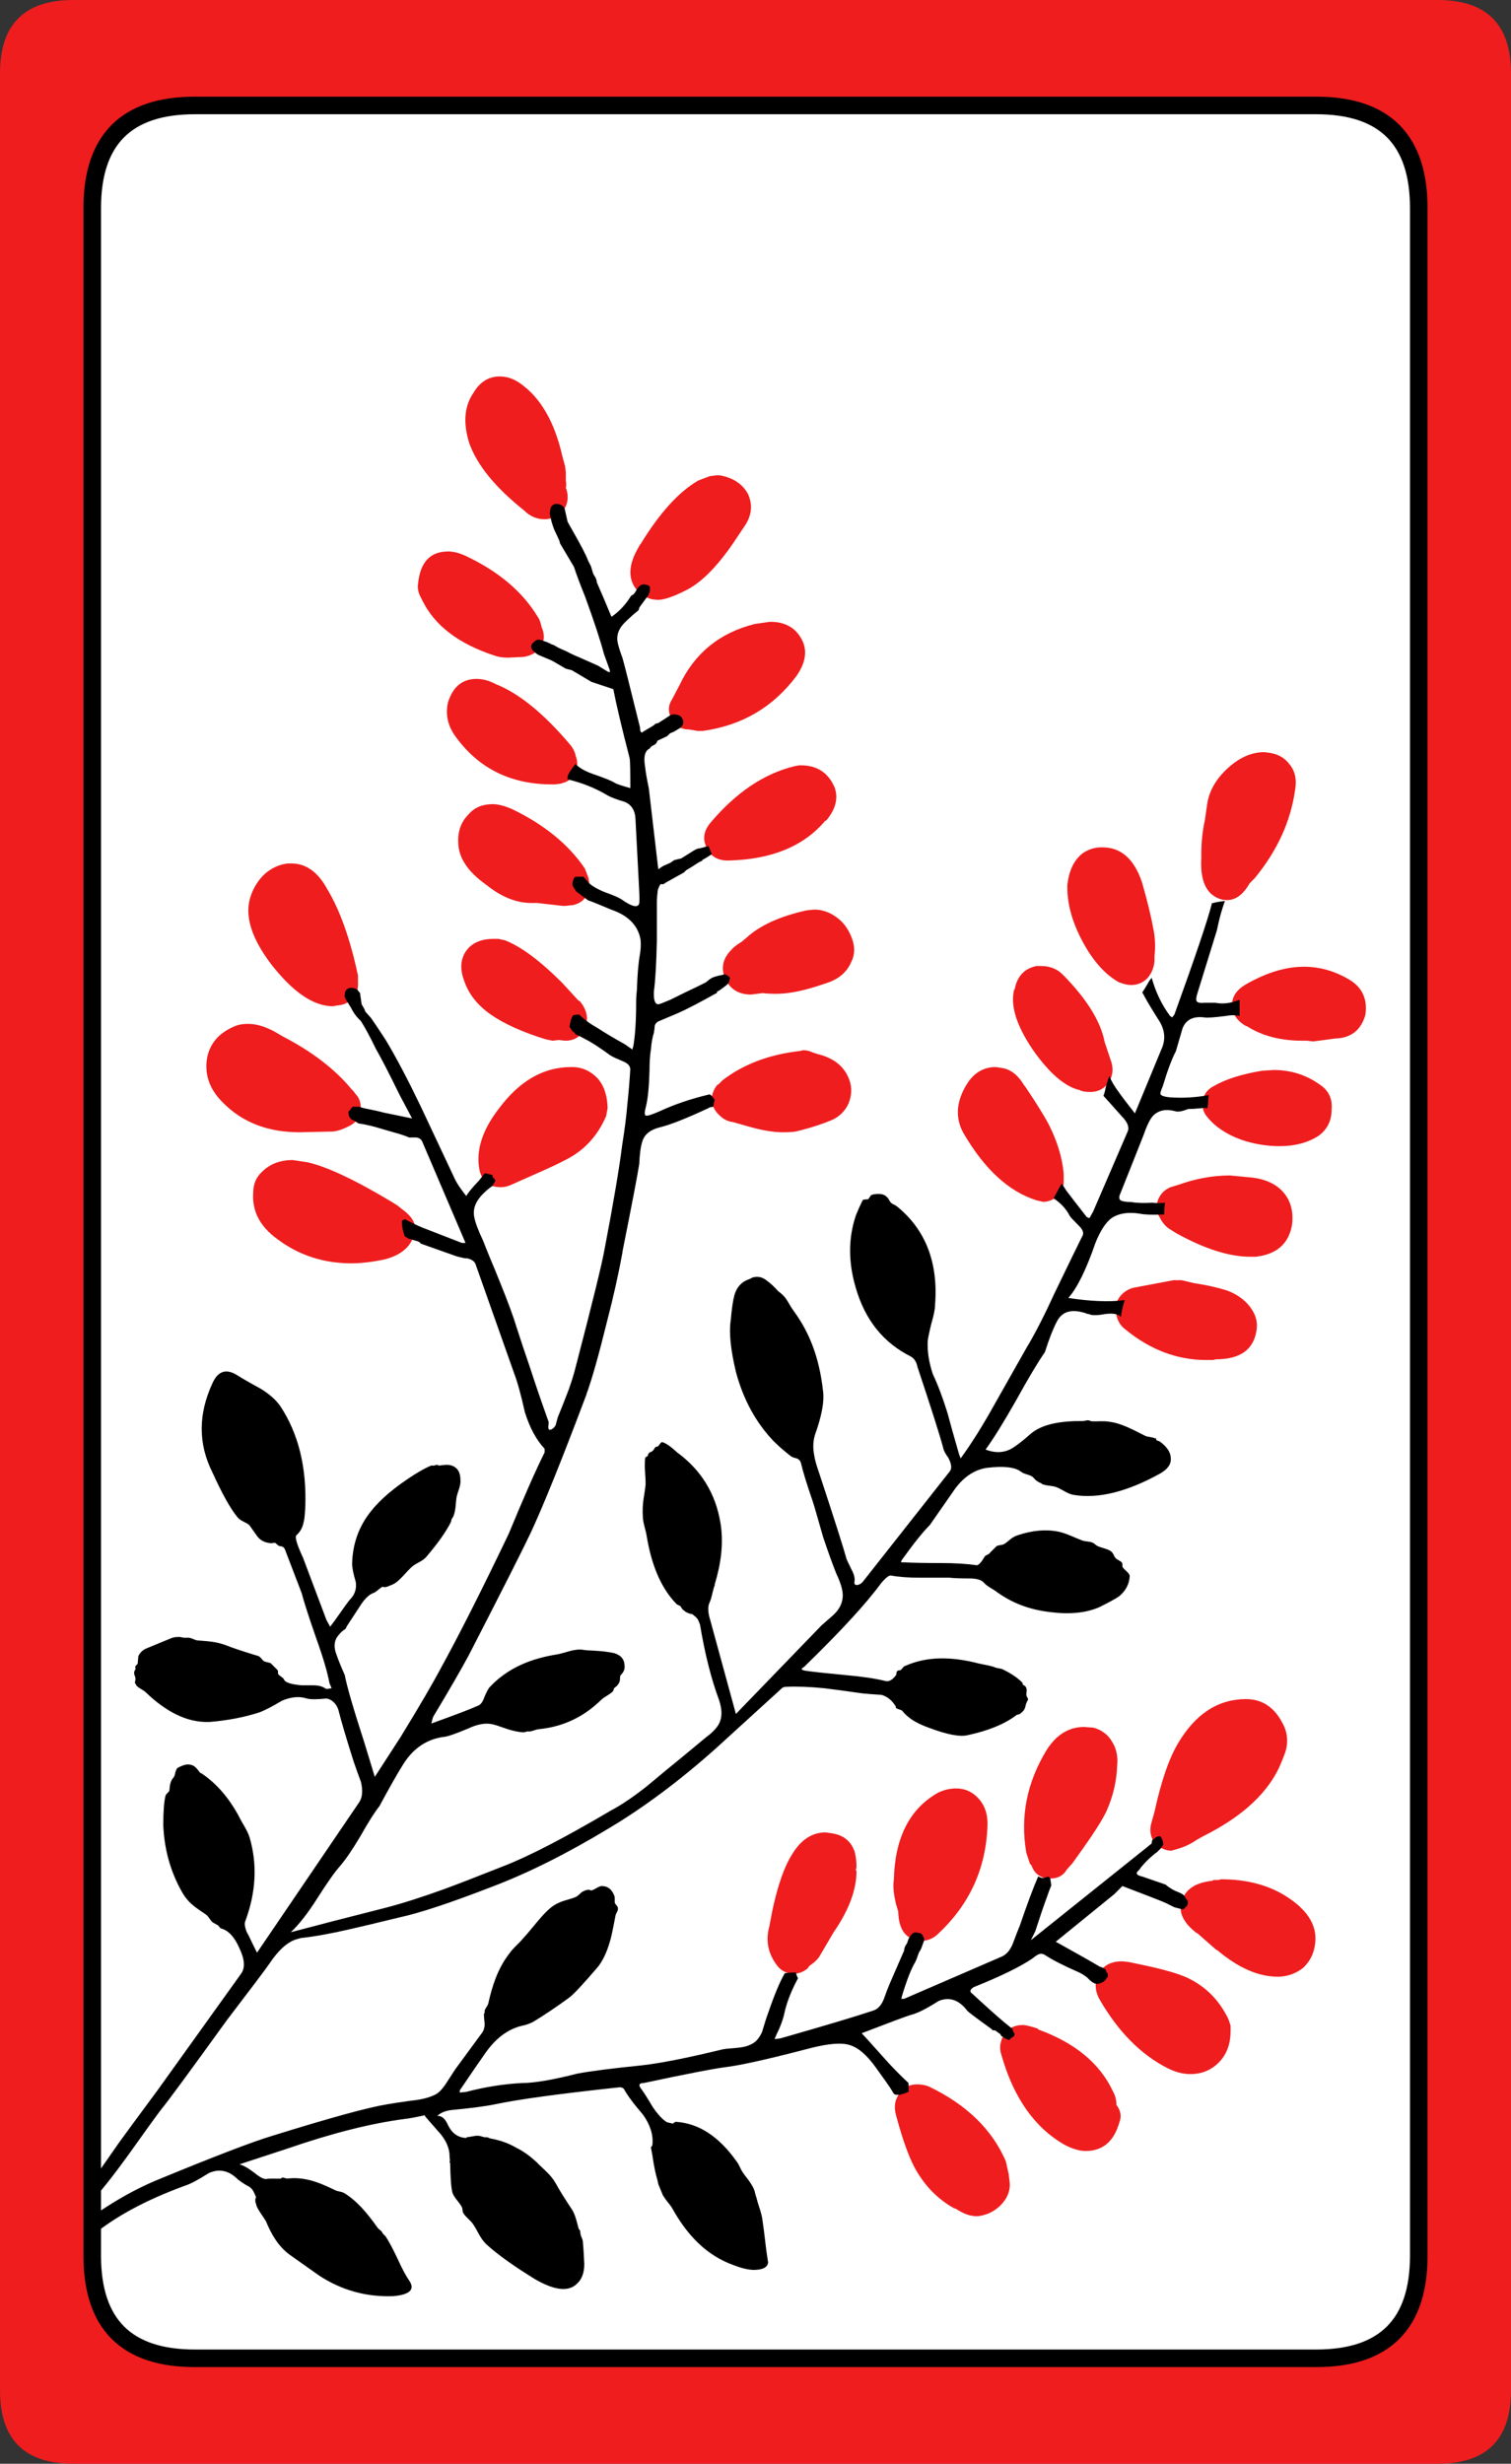
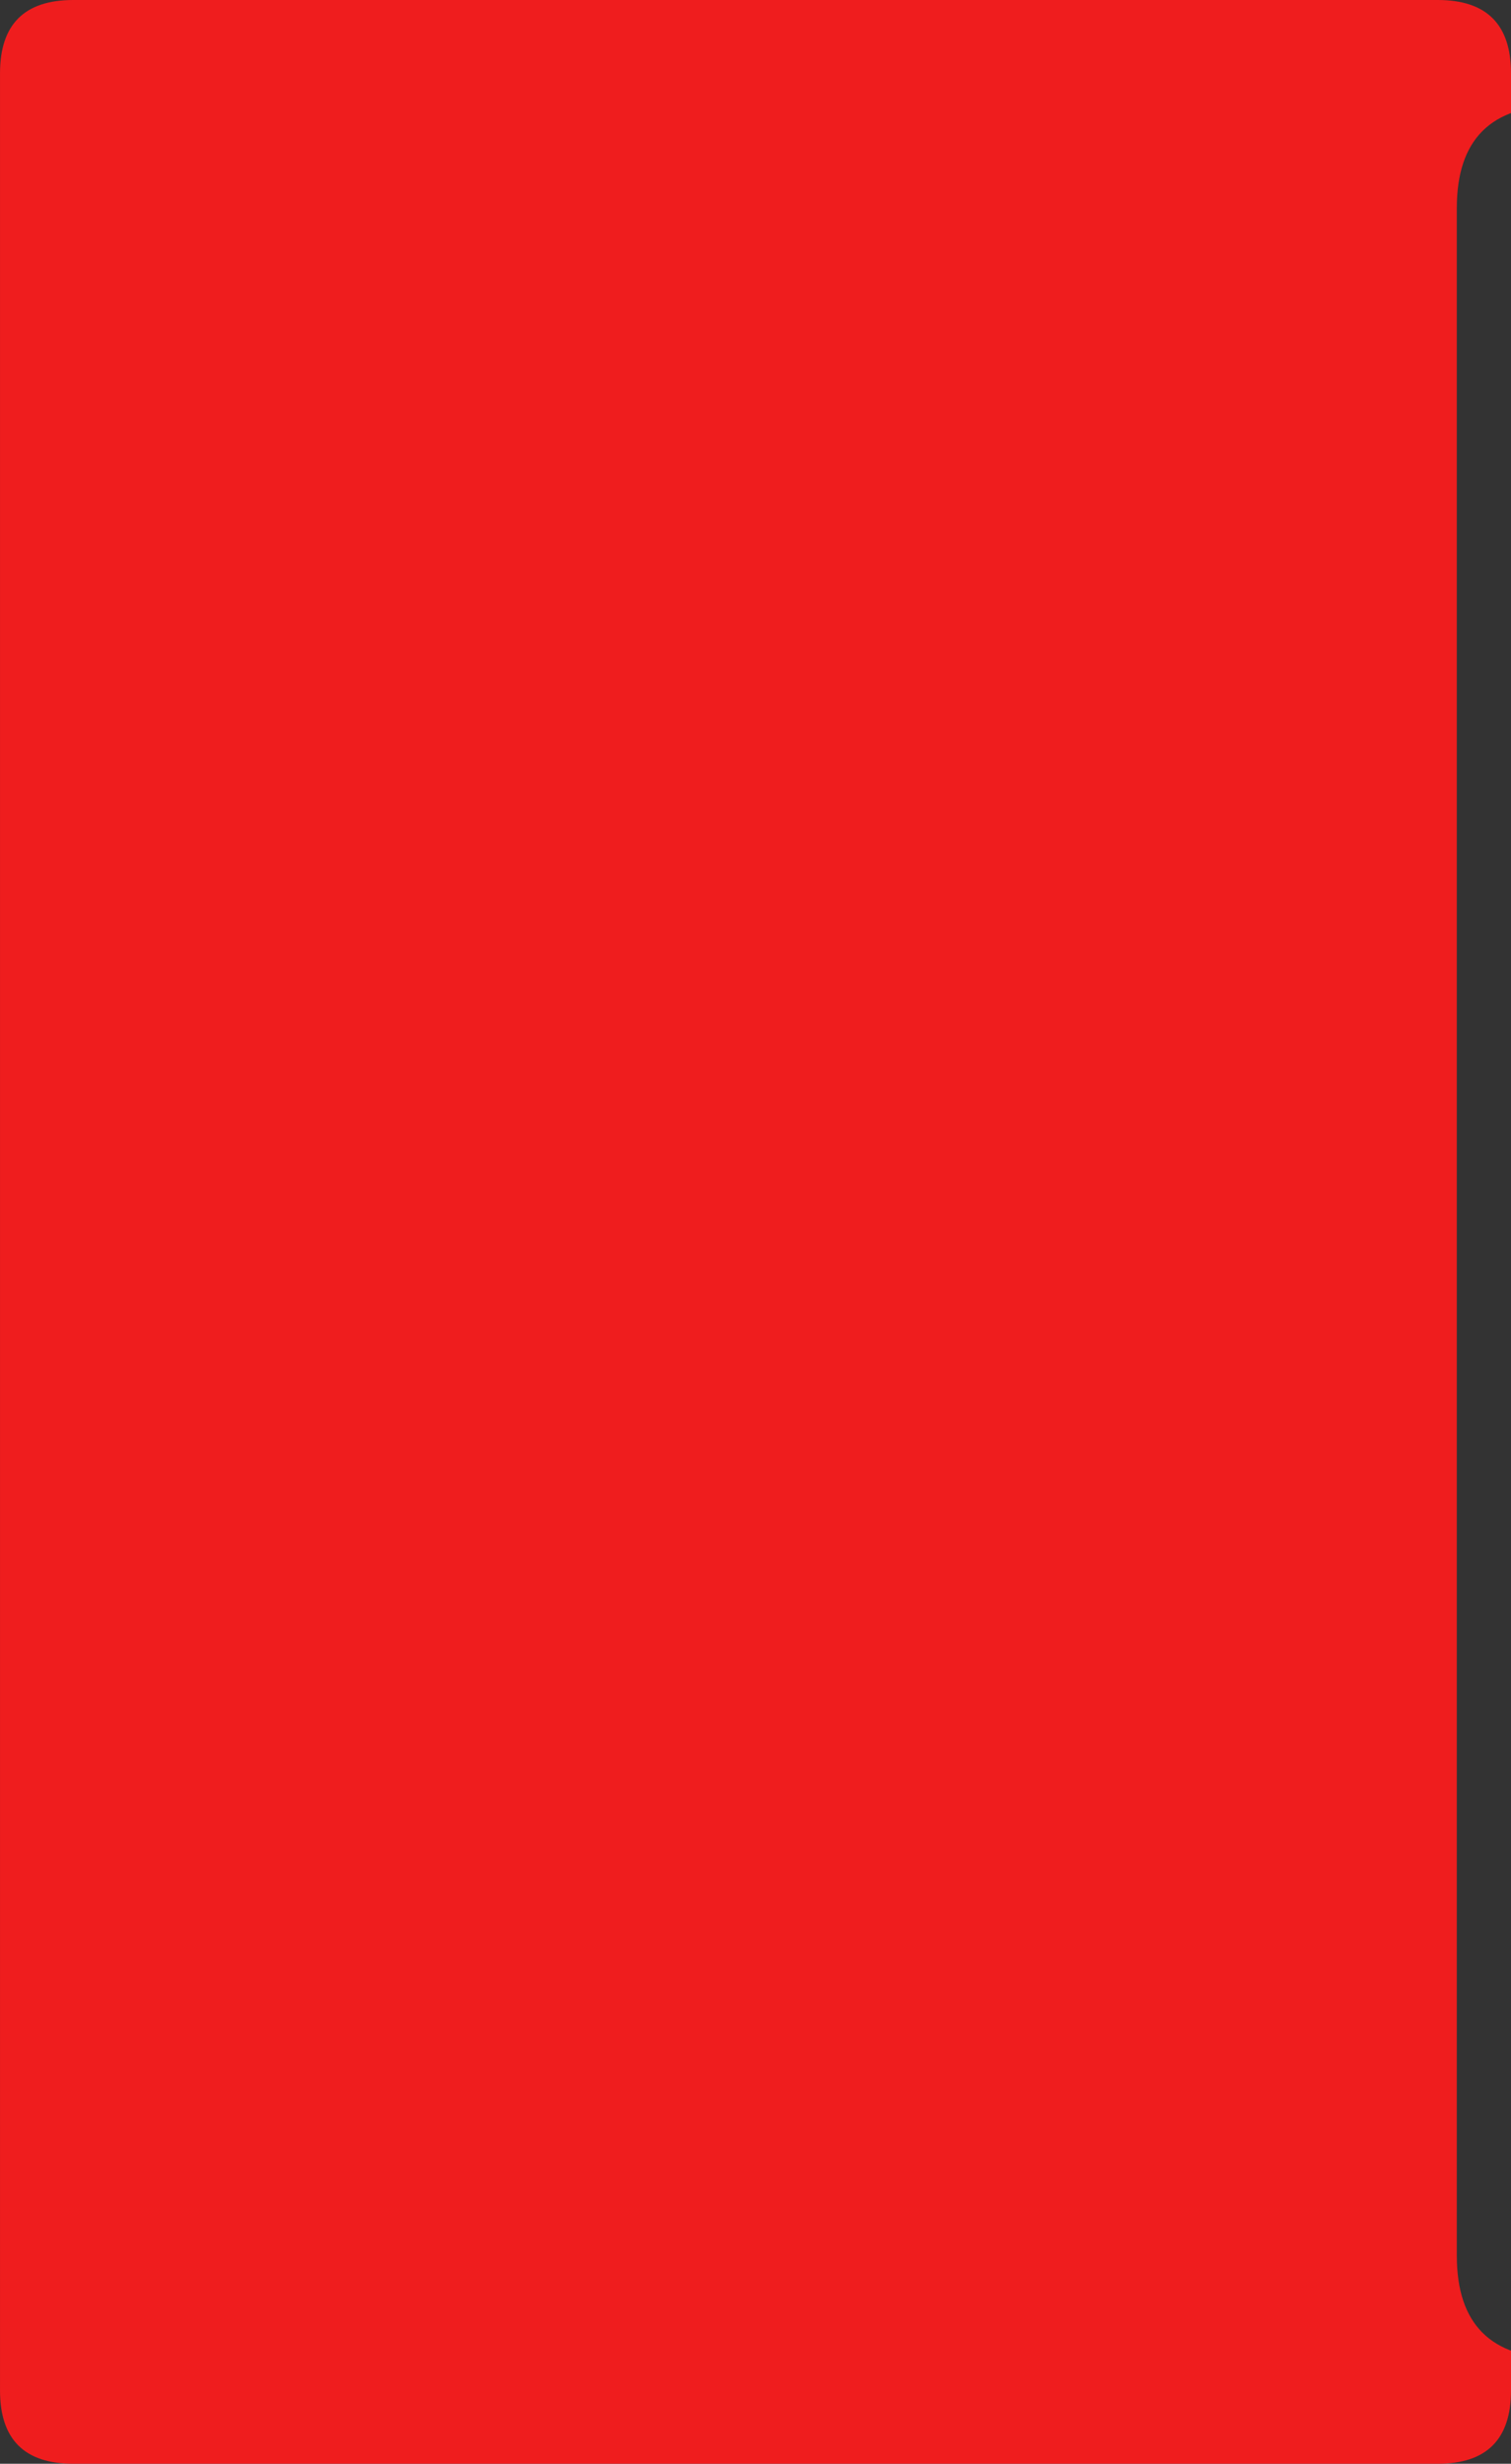
<svg xmlns="http://www.w3.org/2000/svg" width="103.2" height="168.2" preserveAspectRatio="none" version="1.1" viewBox="0 0 103.2 168.2">
  <rect x="0" y="0" width="103.2" height="168.2" fill="#333333" stroke="none" />
-   <path d="m13.299 7.199c-4.667 0-7 2.333-7 7v139.8c0 4.667 2.333 7 7 7h76.6c4.667 0 7-2.333 7-7v-139.8c0-4.667-2.333-7-7-7z" fill="#fff" />
-   <path d="m34.148 25.699c-0.767 0-1.365 0.368-1.799 1.102-0.633 0.9-0.734 2.049-0.301 3.449 0.533 1.5 1.783 3.033 3.75 4.6 0.4 0.4 0.867 0.6 1.4 0.6 0.233 0 0.45-0.048 0.65-0.148 0.367-0.167 0.632-0.417 0.799-0.75 0.167-0.4 0.167-0.817 0-1.25 0.033-0.133 0.033-0.3 0-0.5v-0.551l-0.049-0.4-0.201-0.75c-0.533-2.333-1.498-3.983-2.898-4.949-0.433-0.3-0.885-0.451-1.352-0.451zm14.801 6.75-0.4 0.051h-0.049l-0.801 0.301c-1.333 0.767-2.649 2.216-3.949 4.35l-0.051 0.049c-0.267 0.467-0.433 0.817-0.5 1.051-0.3 0.9-0.133 1.65 0.5 2.25 0.367 0.3 0.783 0.449 1.25 0.449 0.4 0 1.001-0.2 1.801-0.6l0.199-0.1c1.067-0.567 2.183-1.733 3.35-3.5l0.5-0.75c0.533-0.733 0.634-1.483 0.301-2.25-0.367-0.7-1.018-1.134-1.951-1.301zm-18.35 5.201c-1.233 0-1.917 0.75-2.051 2.25-0.033 0.2-3.3e-4 0.433 0.1 0.699l0.201 0.4c0.833 1.7 2.467 2.95 4.9 3.75 0.267 0.1 0.583 0.15 0.949 0.15l1.051-0.051c0.467-0.067 0.848-0.266 1.148-0.6 0.267-0.4 0.317-0.834 0.15-1.301l-0.049-0.1c-0.067-0.333-0.15-0.566-0.25-0.699-1.033-1.733-2.684-3.135-4.951-4.201-0.433-0.2-0.833-0.299-1.199-0.299zm22 4.799-1.051 0.15c-2.4 0.6-4.117 2.001-5.15 4.201l-0.5 0.949c-0.267 0.4-0.282 0.834-0.049 1.301 0.267 0.467 0.633 0.717 1.1 0.75h0.1l0.6 0.1h0.352c2.667-0.367 4.798-1.617 6.398-3.75 0.767-1.1 0.784-2.084 0.051-2.951-0.433-0.5-1.05-0.75-1.85-0.75zm-20.051 3.9c-0.967 0-1.616 0.533-1.949 1.6-0.2 0.867-3.9e-4 1.685 0.6 2.451 1.567 2.1 3.733 3.15 6.5 3.15h0.199l0.4-0.051 0.15-0.051c0.4-0.1 0.683-0.35 0.85-0.75 0.167-0.367 0.167-0.748 0-1.148v-0.051c-0.067-0.233-0.183-0.45-0.35-0.65-1.8-2.133-3.5-3.517-5.1-4.15l-0.1-0.049c-0.4-0.2-0.801-0.301-1.201-0.301zm53.801 5c-0.867 0-1.7 0.366-2.5 1.1s-1.267 1.551-1.4 2.451l-0.15 1.049c-0.167 0.767-0.25 1.534-0.25 2.301v0.35c-0.067 1.167 0.168 1.984 0.701 2.451 0.333 0.267 0.682 0.398 1.049 0.398 0.6 0 1.117-0.382 1.551-1.148l0.35-0.352c1.533-1.867 2.45-3.867 2.75-6 0.133-0.733-3.9e-4 -1.332-0.4-1.799-0.3-0.4-0.732-0.65-1.299-0.75zm-31.75 0.9-0.301 0.051c-2.1 0.5-4.032 1.798-5.799 3.898-0.433 0.533-0.517 1.084-0.25 1.65 0.267 0.6 0.749 0.9 1.449 0.9h0.051c2.933-0.067 5.133-0.966 6.6-2.699l0.1-0.051c0.633-0.767 0.817-1.517 0.551-2.25-0.433-1-1.201-1.5-2.301-1.5zm-20.951 2.65c-0.7 0-1.248 0.233-1.648 0.699-0.5 0.5-0.735 1.134-0.701 1.9 0 1.033 0.634 2 1.9 2.9 1.033 0.833 2.066 1.25 3.1 1.25h0.4l1.75 0.199h0.15l0.449-0.049h0.051c0.467-0.1 0.783-0.317 0.949-0.65 0.2-0.367 0.25-0.75 0.15-1.15v-0.051l-0.25-0.648c-1.1-1.633-2.749-2.984-4.949-4.051-0.533-0.233-0.985-0.35-1.352-0.35zm41.551 2.949c-0.433 0-0.85 0.134-1.25 0.4-0.6 0.467-0.951 1.199-1.051 2.199v0.15c0 1.167 0.351 2.401 1.051 3.701s1.516 2.217 2.449 2.75c0.333 0.133 0.618 0.199 0.852 0.199 0.433 0 0.8-0.149 1.1-0.449 0.3-0.333 0.467-0.735 0.5-1.201v-0.299c0.067-0.633 0.049-1.217-0.051-1.75-0.167-0.933-0.432-2.034-0.799-3.301-0.533-1.6-1.435-2.4-2.701-2.4zm-55.551 1.1c-0.567 0.067-1.082 0.301-1.549 0.701-0.467 0.433-0.8 0.966-1 1.6-0.4 1.267 0.067 2.784 1.4 4.551 1.5 1.933 2.917 2.898 4.25 2.898l0.25-0.049c0.467-0.033 0.833-0.2 1.1-0.5s0.383-0.666 0.35-1.1v-0.451c-0.533-2.5-1.233-4.467-2.1-5.9-0.633-1.167-1.451-1.75-2.451-1.75zm35.951 3.15-0.5 0.051c-1.833 0.4-3.217 1.034-4.15 1.9l-0.301 0.25c-0.333 0.2-0.566 0.382-0.699 0.549-0.567 0.567-0.716 1.2-0.449 1.9 0.333 0.767 0.932 1.15 1.799 1.15l0.801-0.1c0.2 0.033 0.516 0.049 0.949 0.049 0.867 0 1.967-0.233 3.301-0.699 0.9-0.267 1.499-0.767 1.799-1.5 0.267-0.533 0.251-1.134-0.049-1.801-0.233-0.533-0.567-0.95-1-1.25-0.467-0.333-0.967-0.5-1.5-0.5zm-21.9 2c-0.833 0-1.45 0.267-1.85 0.801-0.4 0.567-0.45 1.249-0.15 2.049 0.3 0.9 0.901 1.667 1.801 2.301s2.15 1.199 3.75 1.699l0.5 0.102 0.398-0.051 0.451 0.051c0.633 0 1.083-0.285 1.35-0.852 0.267-0.633 0.15-1.25-0.35-1.85l-0.1-0.049-1.102-1.201c-1.5-1.5-2.798-2.467-3.898-2.9l-0.451-0.1zm37.1 1.85c-0.833 0.167-1.333 0.702-1.5 1.602l-0.049 0.049-0.051 0.35c-0.1 1.033 0.367 2.301 1.4 3.801 1.067 1.5 2.082 2.384 3.049 2.65h0.051c0.167 0.1 0.417 0.15 0.75 0.15 0.5 0 0.899-0.184 1.199-0.551 0.367-0.5 0.434-1.05 0.201-1.65l-0.4-1.199c-0.267-1.4-1.201-2.917-2.801-4.551-0.4-0.433-0.915-0.65-1.549-0.65zm18.25 0.051c-1.233 0-2.549 0.399-3.949 1.199-0.633 0.367-0.951 0.834-0.951 1.4 0 0.6 0.318 1.085 0.951 1.451h0.049c1.033 0.667 2.301 1 3.801 1h0.301l0.449 0.049 1.5-0.199c1.067-0.033 1.751-0.566 2.051-1.6 0.167-1.1-0.217-1.918-1.15-2.451-0.967-0.567-1.984-0.85-3.051-0.85zm-72.1 3.9c-0.4 0-0.733 0.066-1 0.199-1 0.433-1.601 1.133-1.801 2.1-0.2 1.133 0.151 2.151 1.051 3.051 1.333 1.367 3.083 2.051 5.25 2.051l2.301-0.051c0.3-0.033 0.616-0.134 0.949-0.301l0.1-0.049c0.5-0.233 0.767-0.567 0.801-1 0.1-0.5-0.016-0.917-0.35-1.25l-0.102-0.15-0.148-0.15c-1.133-1.367-2.701-2.566-4.701-3.6l-0.25-0.15c-0.767-0.467-1.466-0.699-2.1-0.699zm37.9 1.799-0.201 0.051c-2.1 0.233-3.865 0.9-5.299 2l-0.301 0.301h-0.049c-0.267 0.333-0.4 0.7-0.4 1.1 0.067 0.4 0.249 0.733 0.549 1 0.267 0.267 0.567 0.416 0.9 0.449l1.051 0.301c0.933 0.267 1.716 0.4 2.35 0.4 0.4 0 0.7-0.017 0.9-0.051 0.967-0.233 1.8-0.501 2.5-0.801 0.5-0.233 0.866-0.6 1.1-1.1 0.233-0.567 0.251-1.117 0.051-1.65-0.333-0.9-1.068-1.483-2.201-1.75l-0.299-0.1c-0.2-0.1-0.417-0.15-0.65-0.15zm-15.85 1.15c-1.867 0-3.5 0.934-4.9 2.801-1.067 1.367-1.534 2.667-1.4 3.9 0.1 1 0.6 1.5 1.5 1.5 0.267 0 0.534-0.068 0.801-0.201l1.35-0.6c1.067-0.467 1.784-0.8 2.15-1 1.333-0.633 2.298-1.651 2.898-3.051l0.102-0.549c-0.033-1.1-0.384-1.883-1.051-2.35-0.4-0.3-0.867-0.451-1.4-0.451zm29 0c-0.9 0-1.602 0.467-2.102 1.4-0.6 1.1-0.633 2.133-0.1 3.1 1.433 2.467 3.1 4 5 4.6l0.451 0.102c0.267 0 0.532-0.083 0.799-0.25 0.4-0.3 0.6-0.668 0.6-1.102v-0.6c-0.1-1.067-0.433-2.166-1-3.299-0.333-0.633-0.882-1.517-1.648-2.65l-0.051-0.051c-0.433-0.733-0.966-1.133-1.6-1.199zm19 0.201-0.801 0.049c-1.4 0.233-2.501 0.584-3.301 1.051-0.4 0.2-0.65 0.516-0.75 0.949-0.067 0.467 0.034 0.85 0.301 1.15 0.533 0.667 1.301 1.184 2.301 1.551 0.867 0.3 1.748 0.449 2.648 0.449 1.033 0 1.917-0.233 2.65-0.699 0.6-0.433 0.9-1.034 0.9-1.801 0.067-0.733-0.201-1.299-0.801-1.699-0.933-0.667-1.982-1-3.148-1zm-67 6.148c-0.867 0-1.568 0.267-2.102 0.801-0.4 0.367-0.6 0.834-0.6 1.4-0.1 1.267 0.45 2.333 1.65 3.199 1.467 1.1 3.151 1.65 5.051 1.65 0.633 0 1.366-0.083 2.199-0.25 1.1-0.267 1.784-0.8 2.051-1.6 0.267-0.6 0.065-1.168-0.602-1.701l-0.5-0.398-0.398-0.25c-2.5-1.5-4.417-2.401-5.75-2.701zm64 1.051c-1.167 0-2.351 0.217-3.551 0.65l-0.5 0.15c-0.4 0.167-0.683 0.45-0.85 0.85-0.167 0.467-0.134 0.866 0.1 1.199 0.2 0.4 0.45 0.683 0.75 0.85l0.4 0.25c1.933 1.067 3.615 1.602 5.049 1.602h0.4l0.25-0.051h0.051c1.233-0.233 1.95-0.95 2.15-2.15 0.1-0.867-0.084-1.584-0.551-2.15-0.467-0.567-1.166-0.915-2.1-1.049zm-3.852 7.15-2.648 0.5c-0.367 0.067-0.684 0.249-0.951 0.549s-0.383 0.651-0.35 1.051c0.067 0.567 0.284 0.983 0.65 1.25 1.7 1.4 3.549 2.1 5.549 2.1h0.451l0.199-0.049c1.6 0 2.517-0.618 2.75-1.852 0.133-0.6-3.9e-4 -1.166-0.4-1.699-0.367-0.5-0.9-0.884-1.6-1.15-0.633-0.2-1.383-0.367-2.25-0.5l-0.85-0.199zm4.852 28.6c-1.833 0.033-3.333 1.016-4.5 2.949-0.633 1.033-1.184 2.617-1.65 4.75l-0.25 0.9c-0.1 0.533 0.034 0.983 0.4 1.35 0.333 0.267 0.667 0.4 1 0.4l0.35-0.1c0.5-0.133 0.967-0.35 1.4-0.65l0.449-0.25c2.467-1.233 4.151-2.716 5.051-4.449l0.1-0.201c0.267-0.6 0.433-1.032 0.5-1.299 0.133-0.633 0.05-1.217-0.25-1.75-0.567-1.1-1.4-1.65-2.5-1.65zm-10.951 1.9c-1.033 0-1.882 0.515-2.549 1.549-1.367 2.233-1.834 4.584-1.4 7.051l0.25 0.75 0.1 0.1c0.167 0.5 0.517 0.8 1.051 0.9h0.199c0.467 0 0.817-0.149 1.051-0.449l0.1-0.15 0.4-0.451 0.75-1.049c0.733-1.033 1.249-1.851 1.549-2.451 0.467-1.033 0.717-2.082 0.75-3.148 0.067-0.633-0.05-1.184-0.35-1.65-0.267-0.467-0.683-0.784-1.25-0.951zm-8.75 4.199c-0.433 0-0.85 0.101-1.25 0.301-1.933 1.1-2.933 3.083-3 5.949-0.067 0.4-0.016 0.95 0.15 1.65l0.15 0.5c0.033 1.3 0.566 1.967 1.6 2 0.433 0 0.817-0.167 1.15-0.5 2.167-2.033 3.283-4.533 3.35-7.5 0-0.733-0.233-1.334-0.699-1.801-0.4-0.4-0.884-0.6-1.451-0.6zm-8.9 3c-0.933 0-1.699 0.5-2.299 1.5-0.533 0.833-0.983 2.116-1.35 3.85l-0.201 1.051c-0.267 0.967-0.1 1.85 0.5 2.65 0.233 0.333 0.567 0.533 1 0.6h0.15c0.333 0 0.649-0.116 0.949-0.35l0.15-0.201c0.3-0.2 0.517-0.4 0.65-0.6l1-1.699c1.033-1.5 1.551-2.884 1.551-4.15l-0.051-0.1 0.051-0.15c0-0.467-0.05-0.85-0.15-1.15-0.267-0.7-0.8-1.099-1.6-1.199zm27 3.201-0.199 0.049h-0.301l-0.1 0.051c-0.9 0.1-1.516 0.4-1.85 0.9-0.433 0.667-0.416 1.316 0.051 1.949 0.133 0.2 0.366 0.433 0.699 0.699l0.1 0.051 1.25 1.1 0.1 0.051c1.433 1.2 2.802 1.799 4.102 1.799h0.148c0.6-0.033 1.135-0.233 1.602-0.6 0.433-0.4 0.699-0.9 0.799-1.5 0.233-1.267-0.4-2.383-1.9-3.35-1.233-0.8-2.733-1.199-4.5-1.199zm-6.75 5.6c-0.767 0-1.3 0.283-1.6 0.85s-0.283 1.15 0.051 1.75c1.267 2.2 2.817 3.766 4.65 4.699 0.533 0.267 1.049 0.4 1.549 0.4 0.8 0 1.467-0.283 2-0.85 0.5-0.533 0.75-1.233 0.75-2.1v-0.35c-0.1-0.333-0.183-0.55-0.25-0.65-0.6-1.167-1.484-2.033-2.65-2.6-0.633-0.3-1.666-0.6-3.1-0.9l-0.949-0.201zm-6.799 4.35c-0.533 0-0.95 0.2-1.25 0.6-0.3 0.5-0.368 0.985-0.201 1.451 0.833 2.933 2.285 4.982 4.352 6.148 0.533 0.267 0.998 0.4 1.398 0.4 1.167 0 1.934-0.649 2.301-1.949 0.167-0.4 0.101-0.801-0.199-1.201 0-0.333-0.083-0.649-0.25-0.949-0.9-1.9-2.602-3.299-5.102-4.199v-0.051c-0.5-0.167-0.849-0.25-1.049-0.25zm-7.201 4.051c-0.533 0-0.933 0.2-1.199 0.6-0.333 0.433-0.417 0.933-0.25 1.5l0.051 0.199c0.4 1.467 0.799 2.583 1.199 3.35 0.667 1.233 1.566 2.167 2.699 2.801l0.15 0.051c0.5 0.333 0.967 0.5 1.4 0.5 0.233 0 0.516-0.068 0.85-0.201 0.5-0.233 0.884-0.567 1.15-1 0.233-0.4 0.317-0.799 0.25-1.199l-0.051-0.451-0.199-0.898c-0.933-2.167-2.683-3.868-5.25-5.102-0.233-0.1-0.501-0.148-0.801-0.148z" fill="#ef1d1e" />
-   <path d="m38.049 34.4c-0.233 0-0.383 0.099-0.449 0.299l-0.051 0.352c0.067 0.4 0.167 0.766 0.301 1.1l0.35 0.75 0.051 0.199 0.949 1.6c0.2 0.6 0.45 1.267 0.75 2 0.633 1.733 1.067 3.051 1.301 3.951l0.398 1.1v0.15l-0.148-0.051-0.65-0.4c-0.667-0.3-1.234-0.55-1.701-0.75l-0.5-0.25-0.449-0.199c-0.133-0.067-0.25-0.133-0.35-0.199-0.067-0.033-0.117-0.051-0.15-0.051l-0.301-0.15-0.449-0.15c-0.167-0.067-0.316-0.032-0.449 0.102-0.233 0.167-0.284 0.349-0.15 0.549 0.067 0.1 0.2 0.216 0.4 0.35l0.949 0.4 0.949 0.551 0.4 0.1 1.35 0.801 1.201 0.398 0.299 0.102v0.049c0.2 1.033 0.568 2.584 1.102 4.65 0.033 0.133 0.049 0.817 0.049 2.051-0.6-0.167-0.949-0.285-1.049-0.352-0.2-0.133-0.735-0.348-1.602-0.648-0.467-0.167-0.833-0.384-1.1-0.65-0.3 0.4-0.467 0.65-0.5 0.75-0.033 0.1-0.049 0.199-0.049 0.299 1 0.233 1.917 0.602 2.75 1.102 0.233 0.133 0.633 0.283 1.199 0.449 0.433 0.2 0.666 0.566 0.699 1.1l0.25 4.801c0.033 0.6 0.033 0.949 0 1.049-0.1 0.267-0.449 0.201-1.049-0.199-0.2-0.167-0.634-0.366-1.301-0.6-0.567-0.233-0.95-0.468-1.15-0.701-0.1-0.133-0.199-0.25-0.299-0.35h-0.551l-0.1 0.1c-0.067 0.133-0.1 0.3-0.1 0.5l0.25 0.4 0.799 0.6c0.367 0.133 0.902 0.35 1.602 0.65 1.167 0.4 1.833 1.084 2 2.051 0.033 0.333 0.014 0.682-0.053 1.049-0.1 0.567-0.166 1.367-0.199 2.4-0.033 0.267-0.051 0.55-0.051 0.85 0 1.267-0.066 2.267-0.199 3-0.033 0.067-0.051 0.135-0.051 0.201l-0.5-0.35c-0.833-0.467-1.45-0.835-1.85-1.102-0.533-0.3-0.967-0.616-1.301-0.949l-0.4 0.051c-0.067 0.1-0.115 0.199-0.148 0.299-0.033 0.133-0.068 0.3-0.102 0.5 0.033 0.033 0.101 0.134 0.201 0.301l0.15 0.1 0.049 0.1c0.233 0.1 0.468 0.216 0.701 0.35 0.4 0.2 0.966 0.568 1.699 1.102 0.167 0.1 0.45 0.232 0.85 0.398 0.333 0.133 0.5 0.317 0.5 0.551-0.033 0.633-0.099 1.434-0.199 2.4-0.067 0.8-0.183 1.717-0.35 2.75-0.2 1.6-0.601 3.966-1.201 7.1-0.167 0.967-0.833 3.684-2 8.15-0.1 0.4-0.249 0.883-0.449 1.449-0.2 0.533-0.45 1.167-0.75 1.9-0.033 0.133-0.084 0.317-0.15 0.551-0.1 0.167-0.216 0.266-0.35 0.299-0.1 0.033-0.15-0.033-0.15-0.199 0.033-0.233 0.033-0.367 0-0.4-0.5-1.4-0.917-2.617-1.25-3.65-0.367-1.067-0.667-1.966-0.9-2.699-0.233-0.767-0.6-1.767-1.1-3-0.267-0.667-0.499-1.234-0.699-1.701-0.233-0.567-0.4-0.983-0.5-1.25-0.333-0.7-0.535-1.233-0.602-1.6-0.133-0.6 0.117-1.183 0.75-1.75 0.133-0.133 0.3-0.267 0.5-0.4l0.102-0.199 0.102-0.15-0.053-0.049v-0.051l-0.15-0.15v-0.1l-0.049-0.051c-0.166-0.033-0.3-0.066-0.4-0.1h-0.1c-0.1 0.133-0.216 0.284-0.35 0.451-0.533 0.567-0.834 0.933-0.9 1.1-0.367-0.467-0.617-0.833-0.75-1.1l-2.4-5.102c-0.867-1.8-1.65-3.283-2.35-4.449-0.367-0.567-0.7-1.067-1-1.5l-0.4-0.449-0.051-0.15-0.199-0.35-0.1-0.701v-0.049l-0.201-0.25c-0.167-0.1-0.349-0.135-0.549-0.102-0.2 0.067-0.301 0.218-0.301 0.451-0.033 0.1 0.017 0.249 0.15 0.449l0.25 0.4c0.167 0.333 0.351 0.601 0.551 0.801l0.148 0.148c0.3 0.467 0.633 1.085 1 1.852 0.4 0.7 0.95 1.766 1.65 3.199l0.85 1.6-1.949-0.4c-0.233-0.067-0.6-0.15-1.1-0.25-0.2-0.033-0.384-0.082-0.551-0.148h-0.449l-0.1 0.1c-0.067 0.1-0.134 0.183-0.201 0.25 0 0.2 0.05 0.349 0.15 0.449 0 0.033 0.083 0.084 0.25 0.15l0.301 0.199h0.049c0.467 0.067 1.017 0.2 1.65 0.4l1.051 0.301c0.233 0.067 0.466 0.15 0.699 0.25h0.5c0.2 0.033 0.334 0.132 0.4 0.299l2.949 6.9h-0.25l-2.699-1.049c-0.4-0.167-0.784-0.351-1.15-0.551h-0.1l-0.15 0.1v0.051c0 0.3 0.066 0.633 0.199 1 0.067 0.033 0.15 0.084 0.25 0.15 0.1 0.033 0.267 0.082 0.5 0.148 0.167 0.033 0.285 0.101 0.352 0.201l2.398 0.85c0.1 0.033 0.234 0.066 0.4 0.1 0.1 0.033 0.216 0.051 0.35 0.051 0.333 0.067 0.535 0.216 0.602 0.449l2.6 7.35c0.233 0.6 0.483 1.501 0.75 2.701 0.333 1.067 0.783 1.9 1.35 2.5v0.25c-0.6 1.2-1.416 3.049-2.449 5.549-1.833 3.833-3.384 6.901-4.65 9.201-0.567 1.067-1.483 2.633-2.75 4.699l-1.75 2.701-0.701-2.301c-0.767-2.367-1.216-3.917-1.35-4.65-0.267-0.6-0.449-1.05-0.549-1.35-0.233-0.567-0.185-1.034 0.148-1.4 0.133-0.167 0.284-0.3 0.451-0.4l0.102-0.199 0.85-1.301c0.333-0.533 0.651-0.849 0.951-0.949 0.251-0.093 0.394-0.319 0.631-0.43 0.044 6e-3 0.069 0.028 0.119 0.029 0.125-3e-3 0.241-0.036 0.35-0.1 0.061-0.021 0.111-0.039 0.15-0.051l0.199-0.1c0.374-0.223 0.793-0.783 1.186-1.143 0.293-0.254 0.706-0.361 0.965-0.656 0.8-0.933 1.366-1.734 1.699-2.4 0.033-0.061 0.013-0.125 0.043-0.186 0.021-0.041 0.089-0.126 0.107-0.164 0.186-0.426 0.166-0.867 0.227-1.303 0.072-0.4 0.301-0.791 0.273-1.197 0-0.533-0.2-0.867-0.6-1-0.289-0.103-0.578-0.025-0.867 0-0.053-7e-3 -0.074-0.051-0.133-0.051-0.064 2e-3 -0.137 0.034-0.205 0.051-0.065 0.017-0.13-0.023-0.195 0-0.267 0.1-0.666 0.315-1.199 0.648-1.3 0.833-2.267 1.651-2.9 2.451-0.833 1.033-1.268 2.233-1.301 3.6 0 0.267 0.083 0.683 0.25 1.25 0.067 0.467-0.067 0.866-0.4 1.199-0.067 0.067-0.416 0.551-1.049 1.451l-0.301 0.4-0.25-0.451-1.6-4.25c-0.433-0.933-0.583-1.449-0.449-1.549 0.267-0.233 0.433-0.551 0.5-0.951 0.033-0.067 0.066-0.383 0.1-0.949 0.1-2.733-0.468-5.034-1.701-6.9-0.3-0.433-0.75-0.833-1.35-1.199-0.733-0.4-1.284-0.718-1.65-0.951-0.733-0.433-1.282-0.234-1.648 0.6-0.967 2.1-0.967 4.117 0 6.051 0.667 1.467 1.232 2.484 1.699 3.051 0.222 0.299 0.584 0.341 0.84 0.578l0.51 0.721c0.226 0.316 0.559 0.482 1 0.5l0.209-0.033c0.132 0.045 0.205 0.199 0.342 0.234 0.167 0 0.283 0.066 0.35 0.199l1.15 3c0.167 0.633 0.5 1.666 1 3.1 0.467 1.3 0.767 2.317 0.9 3.051l0.148 0.35-0.35 0.051-0.1-0.051c-0.2-0.133-0.467-0.199-0.801-0.199h-0.799c-0.733-0.067-1.135-0.2-1.201-0.4-0.076-0.16-0.296-0.223-0.398-0.365-0.035-0.094 0.021-0.193-0.051-0.285l-0.449-0.449c-0.1-0.067-0.354-0.081-0.463-0.145-0.161-0.098-0.204-0.274-0.389-0.355-1-0.3-1.75-0.55-2.25-0.75-0.683-0.251-1.291-0.264-1.912-0.316-0.25-0.042-0.323-0.146-0.588-0.184h-0.25c-0.033 3e-3 -0.066 3e-3 -0.1 0l-0.25-0.051h-0.15c-0.181 6.7e-4 -0.347 0.034-0.5 0.1l-1.699 0.701c-0.22 0.106-0.387 0.273-0.5 0.5l-0.049 0.525c-0.041 0.069-0.113 0.1-0.15 0.174-0.044 0.089 0.03 0.118 0 0.199l-0.053 0.102c-0.106 0.209 0.034 0.341 0.053 0.51 0.03 0.114-0.086 0.302 0 0.389 0.014 0.016 0.029 0.019 0.043 0.035 0.016 0.018-0.013 0.049 0.01 0.066l0.051 0.049c0.186 0.179 0.386 0.245 0.574 0.402 1.378 1.329 2.824 2.106 4.375 2.049 1.233-0.1 2.367-0.317 3.4-0.65 0.367-0.133 0.884-0.401 1.551-0.801 0.633-0.267 1.199-0.317 1.699-0.15 0.233 0.067 0.683 0.067 1.35 0 0.367 0.067 0.634 0.317 0.801 0.75 0.2 0.8 0.549 1.984 1.049 3.551 0.1 0.3 0.267 0.767 0.5 1.4 0.133 0.567 0.101 1.016-0.1 1.35l-7 10.301-0.299-0.602c-0.167-0.367-0.3-0.632-0.4-0.799-0.133-0.333-0.168-0.583-0.102-0.75 0.733-1.967 0.832-3.868 0.299-5.701-0.15-0.487-0.438-0.879-0.664-1.314-0.039-0.077-0.075-0.156-0.117-0.232-0.618-1.102-1.395-2.095-2.518-2.852-0.018-0.012-0.029 5e-3 -0.047-6e-3 -0.149-0.119-0.195-0.279-0.354-0.395l-0.051-0.051c-0.128-0.102-0.295-0.152-0.5-0.15-0.186 0.013-0.419 0.097-0.699 0.25-0.08 0.138-0.13 0.272-0.15 0.4-0.017 0.116-0.067 0.217-0.15 0.301-0.094 0.115-0.16 0.281-0.199 0.5l-0.035 0.338c-0.062 0.145-0.223 0.198-0.266 0.361-0.1 0.4-0.15 1.067-0.15 2 0.067 1.667 0.501 3.2 1.301 4.6 0.502 0.858 1.096 1.114 1.664 1.539 0.162 0.146 0.26 0.384 0.436 0.512l0.295 0.162c0.092 0.036 0.162 0.212 0.256 0.238 0.5 0.133 0.917 0.583 1.25 1.35 0.367 0.767 0.401 1.35 0.102 1.75l-5.699 7.949c-1.433 1.933-2.317 3.135-2.65 3.602l-4.75 6.799c-1.184 1.924-1.415 3.915 0.15 2.35 1.5-1.567 2.399-2.483 2.699-2.75 1.567-1.333 3.716-2.5 6.449-3.5 0.333-0.1 0.868-0.383 1.602-0.85 0.667-0.3 1.283-0.199 1.85 0.301 0.2 0.2 0.516 0.417 0.949 0.65 0.248 0.181 0.329 0.454 0.439 0.711-0.01 0.013-0.019 0.026-0.039 0.039-0.038 0.167-0.02 0.317 0.051 0.449v0.051c0.17 0.413 0.447 0.724 0.662 1.094 0.371 0.91 0.856 1.707 1.588 2.256l2.049 1.449c1.533 1 3.217 1.467 5.051 1.4 1.133-0.1 1.5-0.451 1.1-1.051-0.233-0.333-0.501-0.833-0.801-1.5-0.333-0.7-0.599-1.2-0.799-1.5-0.064-0.109-0.159-0.144-0.225-0.248l-0.025-0.051c-0.081-0.154-0.249-0.205-0.338-0.35-0.675-0.957-1.395-1.81-2.256-2.338-0.174-0.099-0.427-0.107-0.613-0.191-0.827-0.4-1.659-0.784-2.643-0.822-0.265-0.022-0.44 0.021-0.68 0.018-0.105-6e-3 -0.164-0.063-0.271-0.066-0.07 1.9e-4 -0.081 0.066-0.143 0.076-0.315 0.011-0.693-0.023-0.957 0.023-0.167 0.033-0.434-0.1-0.801-0.4-0.433-0.333-0.782-0.533-1.049-0.6l3.35-1.1c3-1.033 5.649-1.7 7.949-2 0.3-0.033 0.752-0.117 1.352-0.25l0.049 0.1 1.051 1.199c0.4 0.5 0.6 1 0.6 1.5 0 0.148 0.023 0.172 0.025 0.309 0 0.017-0.024 0.026-0.025 0.043-0.01 0.052 0.042 0.096 0.039 0.148 0.021 0.843 0.053 1.627 0.16 2 0.128 0.358 0.459 0.625 0.633 0.963 0.079 0.139 0.025 0.3 0.117 0.438 0.156 0.244 0.434 0.446 0.617 0.68 0.334 0.463 0.501 1.001 0.934 1.42 0.767 0.7 1.883 1.5 3.35 2.4 1.333 0.767 2.283 0.867 2.85 0.301 0.333-0.3 0.5-0.75 0.5-1.35-0.033-0.7-0.066-1.217-0.1-1.551-0.015-0.138-0.122-0.314-0.152-0.459-0.017-0.071-0.029-0.243-0.047-0.291l-0.051-0.051c-0.01-0.022-0.027-0.035-0.035-0.057-0.12-0.407-0.177-0.789-0.414-1.242-0.533-0.8-0.917-1.416-1.15-1.85-0.324-0.574-0.792-0.935-1.221-1.355-0.013-0.013-0.016-0.032-0.029-0.045-0.011-0.011-0.024-0.014-0.035-0.025-0.422-0.401-0.882-0.746-1.402-1.002-0.567-0.333-1.161-0.53-1.773-0.637-0.089-0.015-0.147-0.074-0.238-0.086-0.06 3e-3 -0.074 2.8e-4 -0.131 4e-3 -0.161-0.016-0.307-0.103-0.471-0.104h-0.148l-0.602 0.1 0.051-0.051c-0.052 0.017-0.074 0.074-0.121 0.098-0.01 1e-5 -0.021 2e-3 -0.027 2e-3 -0.533-0.033-0.933-0.316-1.199-0.85-0.2-0.467-0.45-0.684-0.75-0.65 0.2-0.2 0.5-0.332 0.9-0.398 1.4-0.133 2.416-0.267 3.049-0.4 1.567-0.333 4.367-0.717 8.4-1.15 0.167-0.033 0.3-3e-4 0.4 0.1 0.233 0.433 0.666 1.017 1.299 1.75 0.5 0.7 0.717 1.384 0.65 2.051l-0.016 0.066c0 0.057-0.092 0.072-0.086 0.133l0.102 0.551c0.111 0.787 0.229 1.297 0.35 1.699 0.018 0.059 0.033 0.199 0.051 0.25l0.35 0.85v-0.049c0.169 0.326 0.394 0.512 0.576 0.805 1.016 1.839 2.345 3.277 4.273 3.945 0.6 0.233 1.1 0.332 1.5 0.299 0.5-0.033 0.767-0.2 0.801-0.5-0.067-0.433-0.117-0.782-0.15-1.049-0.1-0.867-0.183-1.518-0.25-1.951-0.076-0.435-0.203-0.746-0.311-1.105-0.044-0.142-0.068-0.286-0.121-0.428-0.045-0.124-0.067-0.302-0.117-0.416-0.1-0.267-0.302-0.583-0.602-0.949-0.113-0.146-0.121-0.175-0.203-0.287-0.152-0.235-0.217-0.48-0.396-0.713-1.196-1.688-2.562-2.589-4.1-2.701h-0.051c-0.092-8.8e-4 -0.138 0.095-0.219 0.117-0.129-0.042-0.352-0.065-0.43-0.117-0.3-0.2-0.618-0.549-0.951-1.049-0.333-0.567-0.599-0.983-0.799-1.25-0.167-0.233-0.101-0.352 0.199-0.352 2.967-0.633 4.866-1 5.699-1.1 1.033-0.133 2.95-0.566 5.75-1.299 1.2-0.3 2.068-0.368 2.602-0.201 0.6 0.167 1.216 0.7 1.85 1.6 0.533 0.733 0.882 1.233 1.049 1.5 0.033 0.067 0.084 0.15 0.15 0.25l0.144 0.051h0.25l0.35-0.1c0.067-0.033 0.15-0.066 0.25-0.1v-0.602c-0.4-0.367-0.85-0.816-1.35-1.35-1.133-1.267-1.75-1.949-1.85-2.049 1.9-0.733 3.016-1.15 3.35-1.25 0.433-0.1 1.067-0.418 1.9-0.951 0.733-0.3 1.383-0.083 1.949 0.65 0.033 0.067 0.584 0.483 1.65 1.25l0.1 0.1h0.15l0.35 0.25 0.1 0.15 0.102 0.051 0.148 0.1 0.201 0.1h0.102c0.033-0.067 0.084-0.117 0.15-0.15l0.15-0.1 0.049-0.15c-0.1-0.133-0.15-0.25-0.15-0.35l-0.199-0.15c-0.433-0.333-1.284-1.083-2.551-2.25-0.2-0.133-0.165-0.283 0.102-0.449 1.833-0.733 3.167-1.385 4-1.951 0.167-0.133 0.283-0.217 0.35-0.25 0.167-0.1 0.333-0.1 0.5 0 0.5 0.333 1.283 0.735 2.35 1.201 0.2 0.1 0.384 0.216 0.551 0.35l0.148 0.15c0.067 0.067 0.15 0.133 0.25 0.199 0.033 0 0.068 0.017 0.102 0.051 0.2 0.067 0.415 0.016 0.648-0.15l0.102-0.1c0.067-0.067 0.082-0.117 0.049-0.15h0.1v-0.301h-0.049l-0.1-0.25c-0.133-0.1-0.267-0.166-0.4-0.199-0.5-0.3-1.5-0.866-3-1.699l4-3.25 0.549-0.551c1.667 0.633 2.651 1.017 2.951 1.15l0.6 0.299 0.4 0.102c0.167 0.067 0.283 0.032 0.35-0.102 0.067-0.033 0.117-0.099 0.15-0.199 0.033-0.1 0.033-0.183 0-0.25l-0.15-0.199c-0.033-0.133-0.167-0.252-0.4-0.352-0.367-0.133-0.683-0.316-0.949-0.549-0.667-0.233-1.2-0.417-1.6-0.551-0.3-0.067-0.418-0.166-0.352-0.299 0.133-0.133 0.217-0.234 0.25-0.301 0.267-0.333 0.567-0.634 0.9-0.9 0.067-0.067 0.134-0.117 0.201-0.15l0.299-0.299 0.15-0.25-0.051-0.25-0.102-0.25-0.1-0.051c-0.133 0-0.25 0.05-0.35 0.15l-0.15 0.1c-0.033 0.1-0.051 0.183-0.051 0.25l-8.25 6.6 0.301-0.6c0.333-1.033 0.601-1.816 0.801-2.35 0.1-0.3 0.199-0.567 0.299-0.801l-0.049-0.299c0-0.133-0.05-0.234-0.15-0.301-0.167 0.067-0.318 0.1-0.451 0.1-0.1-0.033-0.183-0.066-0.25-0.1-0.333 0.767-0.75 1.883-1.25 3.35-0.1 0.233-0.249 0.617-0.449 1.15-0.167 0.467-0.417 0.784-0.75 0.951l-6.699 2.898h-0.201l0.051-0.199c0.333-1.1 0.634-1.867 0.9-2.301 0.067-0.133 0.15-0.348 0.25-0.648l0.148-0.25 0.201-0.551c0.033-0.067 0.016-0.167-0.051-0.301-0.067-0.167-0.183-0.25-0.35-0.25-0.167-0.067-0.316-0.032-0.449 0.102l-0.201 0.299-0.1 0.301-0.1 0.15c-0.067 0.133-0.102 0.25-0.102 0.35l-1 2.299c-0.1 0.233-0.234 0.584-0.4 1.051-0.167 0.4-0.401 0.65-0.701 0.75-1.2 0.4-3.316 1.034-6.35 1.9l-0.4 0.049 0.15-0.35c0.267-0.533 0.451-1.049 0.551-1.549 0.167-0.7 0.467-1.45 0.9-2.25-0.067-0.133-0.117-0.267-0.15-0.4-0.233 0-0.468 0.015-0.701 0.049h-0.049c-0.333 0.567-0.717 1.483-1.15 2.75-0.1 0.267-0.234 0.683-0.4 1.25-0.2 0.467-0.483 0.767-0.85 0.9-0.2 0.1-0.5 0.168-0.9 0.201-0.467 0.033-0.783 0.066-0.949 0.1-2.467 0.6-4.333 0.966-5.6 1.1-1.967 0.2-3.401 0.384-4.301 0.551-1.7 0.433-2.967 0.648-3.801 0.648-1.267 0.067-2.532 0.268-3.799 0.602l-0.451 0.049v-0.15c0.767-1.133 1.35-1.982 1.75-2.549 0.7-1 1.518-1.616 2.451-1.85 0.333-0.067 0.616-0.167 0.85-0.301 0.767-0.467 1.583-1.017 2.449-1.65 0.333-0.267 0.984-0.966 1.951-2.1 0.333-0.433 0.599-0.999 0.799-1.699 0.065-0.161 0.199-0.787 0.389-1.793 0.04-0.167 0.126-0.234 0.162-0.408 0.04-0.217-0.147-0.294-0.211-0.447-0.024-0.161 0.025-0.36-0.039-0.502-0.167-0.433-0.45-0.65-0.85-0.65-0.216 0-0.496 0.26-0.723 0.303-0.063-0.013-0.105-0.053-0.178-0.053-0.098 6e-3 -0.214 0.039-0.35 0.1-0.199 0.089-0.318 0.289-0.51 0.389-0.565 0.241-1.071 0.237-1.691 0.711-0.549 0.431-1.133 1.22-1.705 1.883-0.074 0.087-0.156 0.163-0.229 0.252-0.325 0.392-0.632 0.6-0.965 1.066-0.774 1.022-1.14 2.193-1.41 3.398-0.063 0.174-0.181 0.272-0.24 0.451-0.014 0.046 0.01 0.082 0 0.127-0.01 0.045-0.045 0.078-0.051 0.123 0 0.133 0.017 0.35 0.051 0.65 0 0.267-0.068 0.484-0.201 0.65l-1.799 2.449c-0.133 0.2-0.35 0.533-0.65 1-0.267 0.4-0.517 0.65-0.75 0.75-0.4 0.2-0.933 0.334-1.6 0.4-0.733 0.1-1.284 0.183-1.65 0.25-1.267 0.2-3.883 0.917-7.85 2.15-1.333 0.4-3.901 1.383-7.701 2.949-1.9 0.767-3.832 1.916-5.799 3.449 0-0.367 0.149-0.733 0.449-1.1l0.65-0.75c0.7-0.767 1.533-1.817 2.5-3.15 1.233-1.733 2.016-2.817 2.35-3.25 0.367-0.433 1.851-2.449 4.451-6.049 1.733-2.267 2.698-3.55 2.898-3.85 0.6-0.9 1.201-1.45 1.801-1.65l0.35-0.1c0.933-0.1 2.05-0.302 3.35-0.602 0.733-0.167 1.852-0.432 3.352-0.799 1.4-0.3 3.516-1 6.35-2.1 2.467-0.933 5.133-2.267 8-4 2.4-1.433 4.832-3.251 7.299-5.451l4.5-4.1c0.067-0.067 0.167-0.1 0.301-0.1 0.733-0.033 1.6-3e-4 2.6 0.1 0.567 0.067 1.433 0.183 2.6 0.35 0.3 0.033 0.734 0.066 1.301 0.1 0.432 0.123 0.74 0.407 0.973 0.787 0.027 0.033-0.01 0.082 0.027 0.113 0.091 0.085 0.307 0.101 0.41 0.18 0.332 0.409 0.808 0.807 1.84 1.17 1.233 0.467 2.117 0.633 2.65 0.5 1.4-0.3 2.499-0.75 3.299-1.35 0.01-4e-3 0.01-0.01 0.012-0.014 0.069-0.053 0.171-0.029 0.238-0.086 0.034-6.5e-4 0.051-0.018 0.051-0.051 0.195-0.106 0.311-0.288 0.35-0.549 0.018-0.077 0.053-0.161 0.102-0.25 0.01-0.01-0.01-0.018 0-0.027 0.01-0.027 0.048-0.045 0.055-0.072 0.028-0.122-0.104-0.221-0.113-0.338 0-0.208 0.095-0.427-0.086-0.613-0.042-0.042-0.105-0.054-0.148-0.094-0.04-0.049 2.7e-4 -0.108-0.053-0.156-0.333-0.333-0.783-0.634-1.35-0.9-0.16-0.07-0.303-0.05-0.461-0.111-0.343-0.139-0.751-0.189-1.133-0.275-1.809-0.472-3.535-0.533-5.106 0.188-0.052 0.026-0.161 0.181-0.232 0.252-0.067 0.03-0.153 0.016-0.219 0.049-0.116 0.067-0.051 0.228-0.121 0.318-0.013 0.017-0.016 0.014-0.029 0.031-0.233 0.3-0.466 0.416-0.699 0.35-0.667-0.167-1.566-0.3-2.699-0.4-1.4-0.133-2.317-0.232-2.75-0.299-0.2-0.033-0.283-0.084-0.25-0.15 0.1-0.067 0.166-0.117 0.199-0.15 2.467-2.4 4.199-4.284 5.199-5.65 0.333-0.4 0.568-0.582 0.701-0.549 0.533 0.1 1.2 0.148 2 0.148h2c0.267 0.033 0.716 0.051 1.35 0.051 0.5 0 0.833 0.101 1 0.301 0.225 0.256 0.583 0.406 0.867 0.615 0.015 0.013 0.033 0.027 0.033 0.033 0.01 4e-3 0.011 2e-3 0.018 6e-3 0.933 0.667 2.075 1.17 3.631 1.346 1.333 0.167 2.45 0.048 3.35-0.352 0.733-0.367 1.183-0.617 1.35-0.75 0.433-0.367 0.666-0.816 0.699-1.35 0.012-0.218-0.375-0.421-0.49-0.635-0.034-0.104 0.028-0.211-0.059-0.314-0.091-0.102-0.278-0.162-0.383-0.258-0.196-0.179-0.129-0.367-0.418-0.543-0.277-0.151-0.565-0.181-0.844-0.309-0.141-0.071-0.203-0.175-0.355-0.24-0.234-0.085-0.423-0.061-0.65-0.129-0.567-0.203-1.125-0.509-1.699-0.621-0.833-0.167-1.75-0.083-2.75 0.25-0.449 0.14-0.61 0.418-0.947 0.611-0.156 0.079-0.354 0.046-0.504 0.139l-0.451 0.449c0 0.021-0.022 0.026-0.029 0.043-0.075 0.084-0.259 0.117-0.32 0.207-0.233 0.4-0.417 0.6-0.551 0.6-0.667-0.1-1.482-0.15-2.449-0.15-1.1 0-1.933-0.015-2.5-0.049h-0.201c-0.033-0.033-6.9e-4 -0.117 0.1-0.25 0.767-1.067 1.385-1.834 1.852-2.301l1.6-2.299c0.633-0.933 1.399-1.468 2.299-1.602 1.133-0.133 1.901-0.05 2.301 0.25 0.227 0.19 0.556 0.193 0.801 0.352l0.049 0.049c0.018 0.015 0.037 0.033 0.053 0.051 0.119 0.157 0.285 0.274 0.5 0.35l0.049 0.051c0.313 0.132 0.626 0.106 0.939 0.197 0.44 0.149 0.778 0.484 1.262 0.553 1.667 0.267 3.616-0.218 5.85-1.451 0.533-0.3 0.783-0.649 0.75-1.049 0-0.4-0.25-0.784-0.75-1.15-0.07-0.046-0.137-0.036-0.207-0.08-0.055-0.048-0.025-0.128-0.094-0.17v0.049c-0.234-0.126-0.465-0.083-0.699-0.189-0.821-0.414-1.644-0.864-2.449-0.959-0.464-0.074-0.781-6e-3 -1.197-0.033-0.084-3e-3 -0.17-0.068-0.254-0.068-0.119 1.4e-4 -0.219 0.048-0.336 0.053-1.527-0.015-2.818 0.2-3.613 0.898-0.6 0.533-1.067 0.882-1.4 1.049-0.5 0.233-1.05 0.233-1.65 0 0.533-0.733 1.218-1.832 2.051-3.299 0.867-1.567 1.533-2.683 2-3.35 0.3-0.933 0.566-1.617 0.799-2.051 0.367-0.767 1.084-0.951 2.15-0.551h0.051c0.2 0.1 0.566 0.1 1.1 0 0.5-0.067 0.851-0.016 1.051 0.15l0.049 0.051v-0.1c0.067-0.4 0.15-0.751 0.25-1.051-1.067 0.133-2.35 0.083-3.85-0.15 0.6-0.667 1.216-1.917 1.85-3.75 0.333-0.833 0.7-1.399 1.1-1.699 0.5-0.333 1.151-0.434 1.951-0.301 0.333 0.067 0.849 0.084 1.549 0.051h0.102c0-0.3 0.015-0.567 0.049-0.801-0.3 0.033-0.583 0.033-0.85 0-0.633 0.033-1.116 0.018-1.449-0.049-0.233 0-0.417-0.017-0.551-0.051-0.233-0.033-0.317-0.167-0.25-0.4 0.733-1.833 1.284-3.217 1.65-4.15 0.233-0.667 0.45-1.099 0.65-1.299 0.367-0.367 0.867-0.467 1.5-0.301 0.167 0.067 0.465 0.016 0.898-0.15 0.2 0 0.485-0.015 0.852-0.049 0.167-0.033 0.316-0.033 0.449 0 0.033-0.2 0.051-0.367 0.051-0.5s0.015-0.267 0.049-0.4c-0.9 0.167-1.799 0.217-2.699 0.15-0.333-0.033-0.533-0.101-0.6-0.201-0.033-0.067 0.015-0.249 0.148-0.549 0.333-1.1 0.634-1.9 0.9-2.4 0.2-0.7 0.351-1.217 0.451-1.551 0.233-0.6 0.733-0.85 1.5-0.75 0.2 0.033 0.683 3e-4 1.449-0.1 0.333-0.067 0.649-0.067 0.949 0v-1.1c-0.6 0.233-1.148 0.299-1.648 0.199h-0.75c-0.333 0.033-0.517-0.015-0.551-0.148-0.033-0.1-6.9e-4 -0.302 0.1-0.602l1.299-4.199c0.133-0.633 0.25-1.1 0.35-1.4 0.067-0.233 0.133-0.433 0.199-0.6-0.333 0.033-0.616 0.084-0.85 0.15h-0.049v0.049c-0.267 1.067-1.117 3.584-2.551 7.551l-0.15 0.199-0.15-0.1c-0.567-0.767-0.983-1.633-1.25-2.6-0.1 0.1-0.183 0.216-0.25 0.35-0.133 0.233-0.265 0.45-0.398 0.65 0.067 0.1 0.133 0.216 0.199 0.35 0.2 0.367 0.533 0.917 1 1.65 0.367 0.633 0.399 1.267 0.1 1.9l-1.799 4.35c-0.5-0.633-0.868-1.116-1.102-1.449-0.3-0.4-0.515-0.768-0.648-1.102-0.1 0.267-0.183 0.534-0.25 0.801-0.033 0.2-0.084 0.384-0.15 0.551 0.333 0.367 0.75 0.832 1.25 1.398 0.4 0.4 0.534 0.751 0.4 1.051l-2.352 5.449-0.25 0.451c-0.133-0.033-0.217-0.084-0.25-0.15-0.6-0.767-1.05-1.35-1.35-1.75-0.1-0.167-0.199-0.316-0.299-0.449-0.067 0.1-0.134 0.216-0.201 0.35-0.133 0.233-0.25 0.45-0.35 0.65 0.5 0.333 0.866 0.733 1.1 1.199 0.033 0.067 0.25 0.299 0.65 0.699 0.267 0.267 0.333 0.501 0.199 0.701-0.267 0.533-0.883 1.799-1.85 3.799-0.733 1.6-1.383 2.867-1.949 3.801-0.467 0.833-1.184 2.101-2.15 3.801-0.833 1.5-1.616 2.75-2.35 3.75l-0.1-0.25c-0.367-1.267-0.634-2.218-0.801-2.852-0.333-1.067-0.667-1.948-1-2.648-0.267-0.8-0.383-1.55-0.35-2.25 0.033-0.267 0.117-0.668 0.25-1.201 0.167-0.567 0.25-0.983 0.25-1.25 0.233-2.9-0.633-5.15-2.6-6.75-0.119-0.092-0.253-0.14-0.377-0.217-0.149-0.132-0.163-0.306-0.324-0.434l-0.049-0.049c-0.128-0.102-0.295-0.152-0.5-0.15-0.225-3e-3 -0.409 0.03-0.551 0.1v0.051c-0.084 0.064-0.098 0.133-0.148 0.199-0.118 0.048-0.349-8e-3 -0.402 0.1-0.167 0.333-0.316 0.667-0.449 1-0.533 1.567-0.533 3.233 0 5 0.633 2.167 1.883 3.717 3.75 4.65 0.233 0.133 0.383 0.368 0.449 0.701 0.933 2.8 1.517 4.633 1.75 5.5 0.033 0.2 0.152 0.433 0.352 0.699 0.233 0.433 0.266 0.749 0.1 0.949l-5.951 7.551c-0.133 0.133-0.265 0.199-0.398 0.199s-0.184-0.083-0.15-0.25c0.033-0.233-0.035-0.499-0.201-0.799-0.2-0.4-0.316-0.65-0.35-0.75-0.2-0.733-0.816-2.667-1.85-5.801-0.2-0.567-0.316-0.983-0.35-1.25-0.1-0.5-0.084-0.967 0.049-1.4 0.467-1.3 0.651-2.3 0.551-3-0.259-2.352-0.975-4.036-1.936-5.365-0.035-0.052-0.071-0.105-0.107-0.156-0.248-0.324-0.415-0.767-0.707-1.027-0.1-0.1-0.201-0.183-0.301-0.25-0.3-0.333-0.55-0.568-0.75-0.701-0.3-0.267-0.633-0.35-1-0.25l-0.199 0.102c-0.533 0.167-0.884 0.533-1.051 1.1-0.1 0.367-0.183 0.933-0.25 1.699-0.133 0.833-0.015 2.017 0.352 3.551 0.5 1.867 1.349 3.433 2.549 4.699 0.367 0.367 0.768 0.717 1.201 1.051 0.1 0.067 0.232 0.117 0.398 0.15 0.167 0.067 0.267 0.183 0.301 0.35 0.133 0.567 0.383 1.383 0.75 2.449 0.067 0.167 0.317 1.017 0.75 2.551 0.333 1 0.634 1.833 0.9 2.5 0.3 0.633 0.449 1.133 0.449 1.5 0 0.5-0.217 0.95-0.65 1.35l-0.799 0.699-5.85 6.051-1.75-6.4c-0.167-0.533-0.184-0.933-0.051-1.199 0.161-0.369 0.2-0.734 0.316-1.102 0.01-0.019 0.03-0.029 0.033-0.049 0.01-0.031 0-0.048 0-0.078 0.429-1.417 0.629-2.826 0.396-4.223-0.333-2-1.316-3.599-2.949-4.799-0.433-0.4-0.767-0.634-1-0.701-0.141-0.047-0.229 0.244-0.354 0.301h-0.047c-0.164 0.02-0.157 0.203-0.271 0.271-0.102 0.14-0.241 0.05-0.328 0.279v0.053c-0.039 0.092-0.185 0.081-0.197 0.197-0.066 0.72 0.046 1.157 0.033 1.793-0.068 0.737-0.254 1.206-0.184 2.256 0.03 0.451 0.182 0.786 0.25 1.201 0.313 1.917 0.927 3.548 2.051 4.699 0.03 0.03 0.194 0.097 0.258 0.137 0.056 0.067 0.084 0.147 0.143 0.213 0.223 0.212 0.445 0.313 0.666 0.332 0.171 0.141 0.367 0.268 0.434 0.469l0.1 0.25c0.333 2 0.767 3.717 1.301 5.15 0.2 0.6 0.216 1.1 0.049 1.5-0.133 0.333-0.449 0.682-0.949 1.049l-1.75 1.451c-0.5 0.4-1.268 1.032-2.301 1.898-0.933 0.733-1.749 1.284-2.449 1.65-3.167 1.867-5.616 3.134-7.35 3.801-1.767 0.7-3.1 1.216-4 1.549-1.567 0.567-2.933 1.001-4.1 1.301-2.633 0.667-4.701 1.2-6.201 1.6l-0.199 0.051c0.567-0.533 1.165-1.301 1.799-2.301 0.7-1.1 1.218-1.833 1.551-2.199 0.4-0.467 0.867-1.151 1.4-2.051 0.567-1 0.999-1.682 1.299-2.049 0.7-1.3 1.25-2.267 1.65-2.9 0.7-1.1 1.65-1.716 2.85-1.85 0.233-0.033 0.751-0.217 1.551-0.551 0.633-0.3 1.184-0.401 1.65-0.301 0.167 0.033 0.533 0.152 1.1 0.352 0.433 0.133 0.784 0.199 1.051 0.199 0.113 3e-3 0.191-0.061 0.303-0.062 0.017 2.3e-4 0.03 0.012 0.047 0.012 0.22-2.3e-4 0.449-0.134 0.67-0.158 1.707-0.166 3.131-0.866 4.307-2.035 0.243-0.207 0.548-0.324 0.773-0.557 0.039-0.044 0.048-0.143 0.078-0.201 0.064-0.085 0.159-0.109 0.221-0.197 0.258-0.31 0.144-0.451 0.207-0.672 0.173-0.176 0.306-0.37 0.293-0.629-6e-4 -0.452-0.233-0.752-0.699-0.9-0.608-0.134-1.224-0.169-1.842-0.195 0-2.3e-4 2.4e-4 -4e-3 -0.01-4e-3 0-2.2e-4 -0.01 2e-3 -0.01 2e-3 -0.164-7e-3 -0.325-0.053-0.49-0.053-0.522 3e-3 -1.007 0.222-1.512 0.324-1.772 0.276-3.378 0.893-4.639 2.227-0.1 0.1-0.234 0.35-0.4 0.75-0.1 0.3-0.249 0.482-0.449 0.549-0.433 0.2-1.484 0.601-3.15 1.201 0.067-0.3 0.117-0.467 0.15-0.5 1.1-1.833 1.9-3.217 2.4-4.15 2.333-4.533 3.75-7.334 4.25-8.4 0.867-1.867 2.117-4.965 3.75-9.299 0.033-0.067 0.049-0.117 0.049-0.15 0.367-1 0.834-2.651 1.4-4.951 0.433-1.667 0.784-3.233 1.051-4.699v-0.051c0.667-3.333 1.048-5.333 1.148-6 0.033-0.7 0.101-1.2 0.201-1.5 0.133-0.5 0.533-0.833 1.199-1 0.7-0.167 1.801-0.599 3.301-1.299 0.1-0.067 0.216-0.1 0.35-0.1l0.1-0.5-0.25-0.301-0.1-0.051c-1.267 0.3-2.4 0.684-3.4 1.15-0.533 0.233-0.849 0.334-0.949 0.301-0.1-0.033-0.1-0.233 0-0.6 0.133-0.5 0.217-1.333 0.25-2.5 0-0.567 0.033-1.051 0.1-1.451 0.033-0.433 0.099-0.8 0.199-1.1 0.033-0.2 0.051-0.349 0.051-0.449 0.033-0.167 0.134-0.285 0.301-0.352l1.299-0.549c0.6-0.267 1.466-0.716 2.6-1.35h0.051v-0.102c0.067-0.033 0.15-0.082 0.25-0.148l0.4-0.301 0.15-0.15c0.033-0.133 0.068-0.25 0.102-0.35-0.067-0.1-0.183-0.183-0.35-0.25l-0.201 0.051c-0.4 0.067-0.683 0.166-0.85 0.299l-0.25 0.201-0.4 0.199-0.199 0.1c-0.5 0.233-1.116 0.534-1.85 0.9-0.467 0.2-0.734 0.301-0.801 0.301-0.233 0-0.334-0.3-0.301-0.9 0.1-0.733 0.168-1.885 0.201-3.451v-2.75c0.033-0.5 0.066-0.765 0.1-0.799 0.033-0.1 0.084-0.201 0.15-0.301h0.199c0.067-0.033 0.117-0.066 0.15-0.1l1.25-0.699 0.15-0.15c0.233-0.133 0.499-0.3 0.799-0.5 0.1-0.067 0.201-0.117 0.301-0.15v-0.051c0.067-0.033 0.183-0.099 0.35-0.199l0.301-0.199-0.201-0.5-0.049-0.051-0.551 0.15c-0.133 0-0.3 0.066-0.5 0.199l-0.799 0.5-0.25 0.051c-0.067 0.033-0.134 0.049-0.201 0.049l-0.299 0.201-0.451 0.199c-0.167 0.1-0.266 0.168-0.299 0.201-0.033 0-0.051 0.015-0.051 0.049l-0.65-5.549c-0.133-0.633-0.217-1.118-0.25-1.451-0.1-0.567-0.05-0.95 0.15-1.15 0.033-0.033 0.084-0.066 0.15-0.1 0.067-0.1 0.133-0.166 0.199-0.199 0.167-0.067 0.267-0.15 0.301-0.25l0.049-0.1 0.65-0.301 0.201-0.199 0.25-0.102 0.5-0.299 0.1-0.15 0.049-0.1v-0.201c-0.067-0.2-0.15-0.316-0.25-0.35l-0.1-0.049-0.299-0.051-0.201 0.051-0.85 0.549-0.199 0.051-0.102 0.1-0.75 0.449-0.049 0.051c-0.1 0-0.15-0.116-0.15-0.35-0.733-2.967-1.133-4.55-1.199-4.75-0.2-0.533-0.318-0.934-0.352-1.201-0.033-0.433 0.133-0.833 0.5-1.199 0.3-0.3 0.618-0.583 0.951-0.85 0.033-0.133 0.066-0.217 0.1-0.25l0.551-0.75c0.133-0.233 0.166-0.45 0.1-0.65-0.367-0.2-0.65-0.134-0.85 0.199l-0.15 0.25c-0.067 0.1-0.15 0.168-0.25 0.201-0.367 0.6-0.816 1.083-1.35 1.449-0.4-0.967-0.733-1.75-1-2.35 0-0.1-0.035-0.216-0.102-0.35-0.067-0.1-0.115-0.183-0.148-0.25l-0.15-0.5-0.201-0.4c-0.133-0.367-0.515-1.099-1.148-2.199-0.1-0.167-0.183-0.318-0.25-0.451l-0.201-0.9c-0.133-0.2-0.3-0.299-0.5-0.299z" />
  <g transform="translate(-108.55 -373.75)">
-     <path transform="translate(160.15,84.1)" d="m-46.599 289.65c-3.333 0-5 1.667-5 5v158.2c0 3.333 1.667 5 5 5h93.199c3.333 0 5-1.667 5-5v-158.2c0-3.333-1.667-5-5-5zm8.299 7.199h76.6c4.667 0 7 2.333 7 7v139.8c0 4.667-2.333 7-7 7h-76.6c-4.667 0-7-2.333-7-7v-139.8c0-4.667 2.333-7 7-7z" fill="#ef1d1e" />
-     <path transform="translate(160.15,84.1)" d="m-38.3 296.85c-4.667 0-7 2.333-7 7v139.8c0 4.667 2.333 7 7 7h76.6c4.667 0 7-2.333 7-7v-139.8c0-4.667-2.333-7-7-7z" fill="none" stroke="#000" stroke-width="1.2" />
+     <path transform="translate(160.15,84.1)" d="m-46.599 289.65c-3.333 0-5 1.667-5 5v158.2c0 3.333 1.667 5 5 5h93.199c3.333 0 5-1.667 5-5v-158.2c0-3.333-1.667-5-5-5m8.299 7.199h76.6c4.667 0 7 2.333 7 7v139.8c0 4.667-2.333 7-7 7h-76.6c-4.667 0-7-2.333-7-7v-139.8c0-4.667 2.333-7 7-7z" fill="#ef1d1e" />
  </g>
</svg>